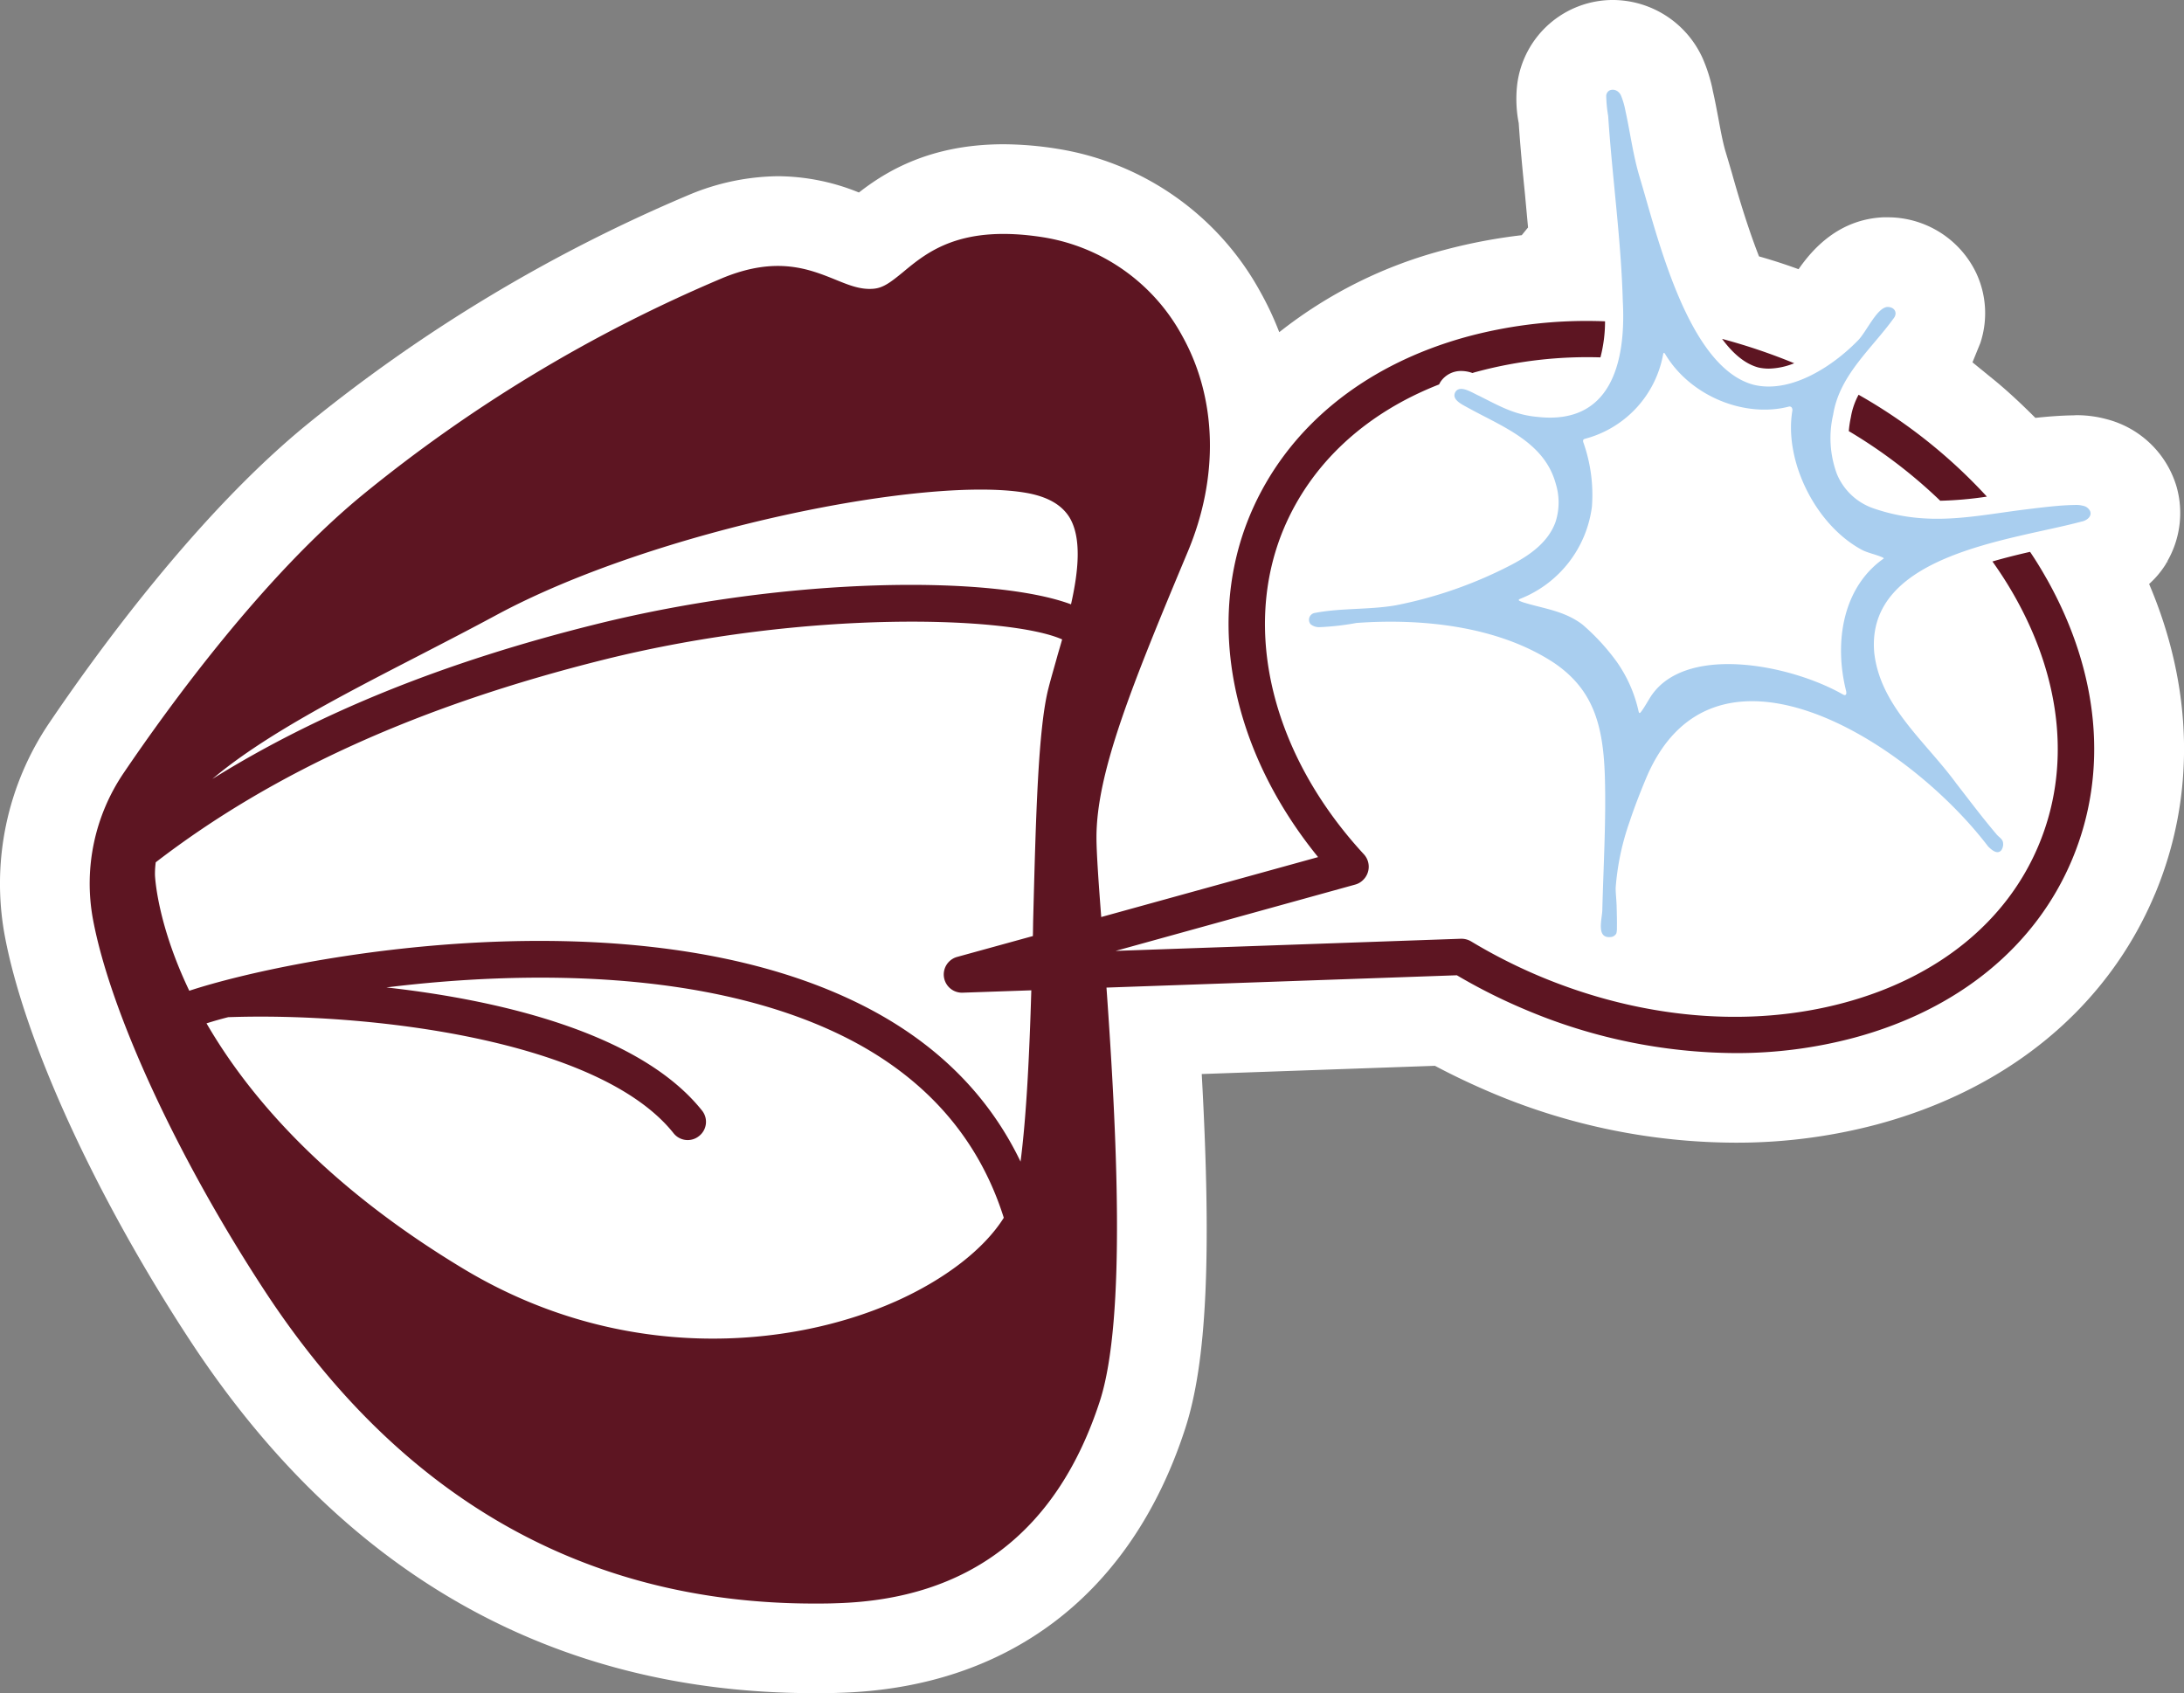
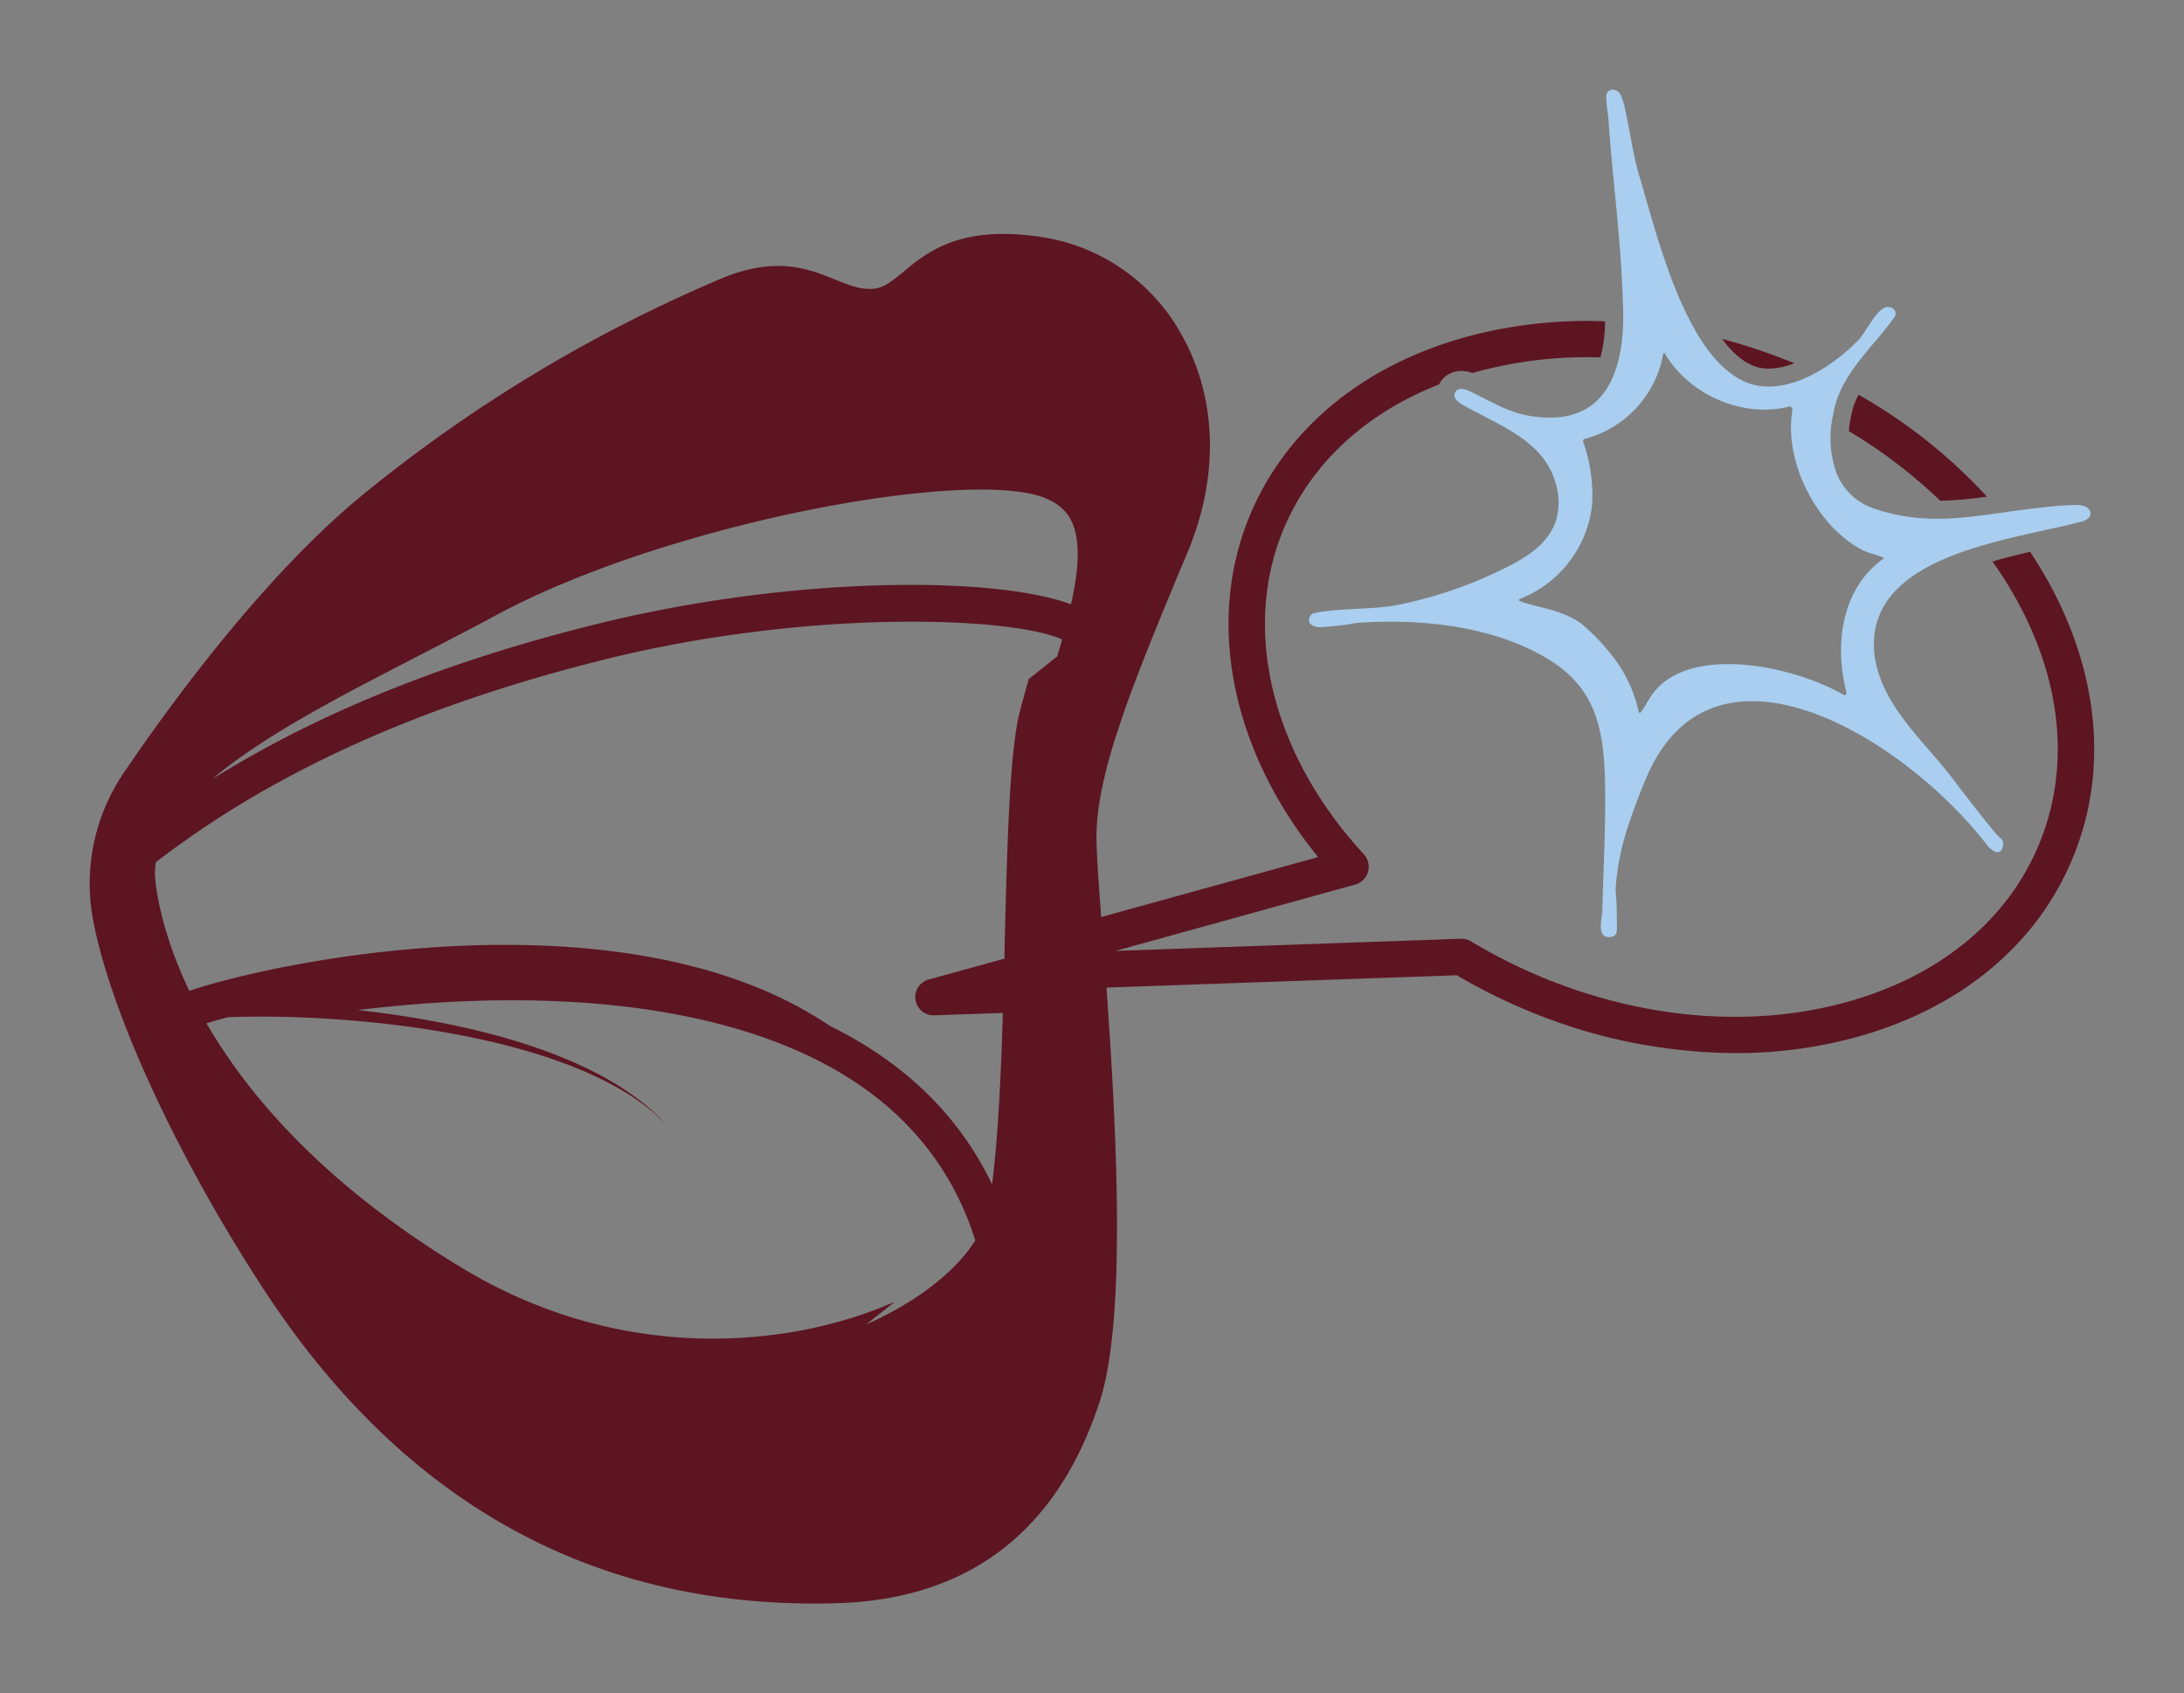
<svg xmlns="http://www.w3.org/2000/svg" width="327.425" height="253.844" viewBox="0 0 327.425 253.844">
  <rect x="0" y="0" width="327.425" height="253.844" fill="#808080" stroke="none" />
  <defs>
    <clipPath id="clip-path">
      <rect id="Rectangle_45" data-name="Rectangle 45" width="327.425" height="253.844" transform="translate(0 0)" fill="none" />
    </clipPath>
  </defs>
  <g id="Group_22" data-name="Group 22" transform="translate(0 0)" clip-path="url(#clip-path)">
-     <path id="Path_50" data-name="Path 50" d="M323.068,134.036c-7.114,16.957-21.894,29.216-41.618,34.529a81.819,81.819,0,0,1-21.323,2.75,94.409,94.409,0,0,1-36.521-7.493c-2.966-1.257-5.808-2.61-8.487-4.032l-34.956,1.233c1.517,27.439.735,43.3-2.491,53.191-8.063,24.808-26.513,38.871-51.913,39.582-1.114.048-2.4.048-3.676.048-39.011,0-70.458-17.715-93.459-52.671-14.254-21.7-24.948-45.035-27.914-60.9a42.994,42.994,0,0,1,6.71-31.942c7.4-10.933,22.222-31.208,38.3-44.44a235.7,235.7,0,0,1,57.557-34.672,35.365,35.365,0,0,1,13.352-2.8,32.585,32.585,0,0,1,12.139,2.443c3.987-3.109,10.626-7.233,21.679-7.233a51.7,51.7,0,0,1,8.108.687,42.248,42.248,0,0,1,30.429,21.508,45.8,45.8,0,0,1,2.8,5.979,67.375,67.375,0,0,1,24.853-12.358,81.533,81.533,0,0,1,11.5-2.183c.366-.448.581-.714.946-1.158l-.475-5.149c-.352-3.437-.683-6.946-.923-10.5a18.769,18.769,0,0,1-.215-5.883A14.454,14.454,0,0,1,241.769,0a14.823,14.823,0,0,1,13.568,8.914,24.377,24.377,0,0,1,1.353,4.223l.116.591c.311,1.329.55,2.658.806,3.984.331,1.8.642,3.488,1.042,4.886.287.95.646,2.159,1.025,3.464.683,2.443,2.248,7.848,4.032,12.379,2.012.567,3.984,1.21,5.928,1.92,2.06-2.966,5.976-7.469,12.686-7.78h.523a14.694,14.694,0,0,1,13.424,8.35,14.208,14.208,0,0,1,.615,10.506l-1.175,2.887,3.471,2.826c2.088,1.732,4.059,3.6,5.959,5.5,1.8-.191,3.765-.355,5.689-.379l.427-.024a17.282,17.282,0,0,1,4.623.615,14.773,14.773,0,0,1,10.435,10.127,14.489,14.489,0,0,1-1.4,11.169l.1.1h-.164a2.581,2.581,0,0,1-.239.451,13.738,13.738,0,0,1-2.419,2.846c6.642,15.6,7,31.847.881,46.48" transform="translate(0.001 -0.001)" fill="#fff" />
-     <path id="Path_51" data-name="Path 51" d="M244.728,15.735c1.613,2.183,3.417,3.748,5.456,4.291a7.334,7.334,0,0,0,1.517.167,10.705,10.705,0,0,0,3.84-.806,88.292,88.292,0,0,0-10.814-3.652m20.466,8.371a10.767,10.767,0,0,0-1.162,3.393,15.648,15.648,0,0,0-.307,2.064A75.035,75.035,0,0,1,277.432,40a55.212,55.212,0,0,0,6.994-.618,78.962,78.962,0,0,0-19.232-15.272m28.174,27.559c-.758-1.353-1.589-2.706-2.467-4.008-1.968.448-3.864.922-5.644,1.445a57.894,57.894,0,0,1,3.345,5.241c7.113,12.594,8.395,25.827,3.581,37.3-4.79,11.456-15.129,19.827-29.1,23.6-14.2,3.844-30.425,2.443-45.65-3.936a80.091,80.091,0,0,1-10.363-5.265,2.9,2.9,0,0,0-1.4-.379h-.092L153.8,107.489,189.71,97.55a2.672,2.672,0,0,0,1.281-.782l.048-.048a2.762,2.762,0,0,0,0-3.7c-13.779-14.917-18.382-33.63-12.047-48.783,4.124-9.819,12.283-17.36,23.312-21.675a3.32,3.32,0,0,1,.236-.427,3.687,3.687,0,0,1,3.082-1.589,4.963,4.963,0,0,1,1.684.307c.263-.1.547-.164.806-.236a63.875,63.875,0,0,1,18.378-2.111,21.4,21.4,0,0,0,.69-5.405,68.99,68.99,0,0,0-20.49,2.252c-15.628,4.22-27.248,13.732-32.728,26.773-6.71,16.031-2.774,35.359,10.2,51.3l-32.513,8.986c-.427-5.5-.714-9.816-.714-11.928,0-9.676,5.2-22.577,13.684-42.828,4.7-11.2,4.411-22.98-.83-32.373A28.928,28.928,0,0,0,143.014.51c-12.426-1.968-17.428,2.18-21.081,5.217-1.852,1.517-2.966,2.371-4.435,2.491-1.9.164-3.581-.5-5.668-1.353-3.936-1.589-8.822-3.581-16.885-.284A220.959,220.959,0,0,0,40.829,39.19C26.052,51.354,12.108,70.47,5.111,80.785A29.523,29.523,0,0,0,.488,102.744C3.1,116.762,13.27,138.721,26.407,158.712c20.374,30.948,48,46.624,82.222,46.624,1.09,0,2.18,0,3.3-.048,19.871-.567,33.152-10.766,39.507-30.282,4.032-12.426,2.491-41,1-62.016l52.528-1.848a85.038,85.038,0,0,0,10.363,5.193,81.78,81.78,0,0,0,31.351,6.475,68.259,68.259,0,0,0,17.835-2.3c15.628-4.2,27.248-13.708,32.7-26.749,5.48-13.069,4.1-28.006-3.84-42.093M120.7,160.089c-15.723,6.97-40.956,9.345-64.694-4.958-20.753-12.5-32.182-25.895-38.492-36.78.974-.311,2.04-.618,3.249-.926,20.869-.735,55.517,3.3,66.758,17.384a2.7,2.7,0,0,0,3.844.427,2.7,2.7,0,0,0,.427-3.82c-8.989-11.265-29.219-16.434-47.314-18.45,21.012-2.583,48.213-2.631,68.323,7.233,12.31,6.047,20.445,15.249,24.238,27.3-2.918,4.65-8.75,9.225-16.338,12.594m24.354-96.756c-.451,1.633-.926,3.225-1.305,4.718-1.565,6.047-1.9,19.28-2.3,34.624-.024.854-.024,1.729-.048,2.583l-11.36,3.13a2.731,2.731,0,0,0,.83,5.361l10.294-.355c-.284,9.7-.735,18.9-1.613,25.683-4.91-10.219-13.045-18.214-24.357-23.763C81.425,98.736,30.7,108.272,14.93,113.465,10.212,103.6,9.809,96.7,9.785,96.105a12.879,12.879,0,0,1,.116-1.9C27.548,80.621,49.555,70.682,77.182,63.8c30.449-7.564,60.854-6.471,68.607-3.01-.236.854-.5,1.708-.735,2.539m2.064-7.8c-11.644-4.339-42.237-4.223-71.241,2.99-22.553,5.6-41.5,13.233-57.485,23.192C25.98,75.284,37.6,69.284,49.008,63.4c3.984-2.06,7.992-4.124,11.907-6.235,23.759-12.83,65.19-21.153,79.943-18.262,2.914.595,4.882,1.756,6.024,3.581,1.848,3.061,1.373,7.995.236,13.045" transform="translate(13.448 35.073)" fill="#5d1522" />
+     <path id="Path_51" data-name="Path 51" d="M244.728,15.735c1.613,2.183,3.417,3.748,5.456,4.291a7.334,7.334,0,0,0,1.517.167,10.705,10.705,0,0,0,3.84-.806,88.292,88.292,0,0,0-10.814-3.652m20.466,8.371a10.767,10.767,0,0,0-1.162,3.393,15.648,15.648,0,0,0-.307,2.064A75.035,75.035,0,0,1,277.432,40a55.212,55.212,0,0,0,6.994-.618,78.962,78.962,0,0,0-19.232-15.272m28.174,27.559c-.758-1.353-1.589-2.706-2.467-4.008-1.968.448-3.864.922-5.644,1.445a57.894,57.894,0,0,1,3.345,5.241c7.113,12.594,8.395,25.827,3.581,37.3-4.79,11.456-15.129,19.827-29.1,23.6-14.2,3.844-30.425,2.443-45.65-3.936a80.091,80.091,0,0,1-10.363-5.265,2.9,2.9,0,0,0-1.4-.379h-.092L153.8,107.489,189.71,97.55a2.672,2.672,0,0,0,1.281-.782l.048-.048a2.762,2.762,0,0,0,0-3.7c-13.779-14.917-18.382-33.63-12.047-48.783,4.124-9.819,12.283-17.36,23.312-21.675a3.32,3.32,0,0,1,.236-.427,3.687,3.687,0,0,1,3.082-1.589,4.963,4.963,0,0,1,1.684.307c.263-.1.547-.164.806-.236a63.875,63.875,0,0,1,18.378-2.111,21.4,21.4,0,0,0,.69-5.405,68.99,68.99,0,0,0-20.49,2.252c-15.628,4.22-27.248,13.732-32.728,26.773-6.71,16.031-2.774,35.359,10.2,51.3l-32.513,8.986c-.427-5.5-.714-9.816-.714-11.928,0-9.676,5.2-22.577,13.684-42.828,4.7-11.2,4.411-22.98-.83-32.373A28.928,28.928,0,0,0,143.014.51c-12.426-1.968-17.428,2.18-21.081,5.217-1.852,1.517-2.966,2.371-4.435,2.491-1.9.164-3.581-.5-5.668-1.353-3.936-1.589-8.822-3.581-16.885-.284A220.959,220.959,0,0,0,40.829,39.19C26.052,51.354,12.108,70.47,5.111,80.785A29.523,29.523,0,0,0,.488,102.744C3.1,116.762,13.27,138.721,26.407,158.712c20.374,30.948,48,46.624,82.222,46.624,1.09,0,2.18,0,3.3-.048,19.871-.567,33.152-10.766,39.507-30.282,4.032-12.426,2.491-41,1-62.016l52.528-1.848a85.038,85.038,0,0,0,10.363,5.193,81.78,81.78,0,0,0,31.351,6.475,68.259,68.259,0,0,0,17.835-2.3c15.628-4.2,27.248-13.708,32.7-26.749,5.48-13.069,4.1-28.006-3.84-42.093M120.7,160.089c-15.723,6.97-40.956,9.345-64.694-4.958-20.753-12.5-32.182-25.895-38.492-36.78.974-.311,2.04-.618,3.249-.926,20.869-.735,55.517,3.3,66.758,17.384c-8.989-11.265-29.219-16.434-47.314-18.45,21.012-2.583,48.213-2.631,68.323,7.233,12.31,6.047,20.445,15.249,24.238,27.3-2.918,4.65-8.75,9.225-16.338,12.594m24.354-96.756c-.451,1.633-.926,3.225-1.305,4.718-1.565,6.047-1.9,19.28-2.3,34.624-.024.854-.024,1.729-.048,2.583l-11.36,3.13a2.731,2.731,0,0,0,.83,5.361l10.294-.355c-.284,9.7-.735,18.9-1.613,25.683-4.91-10.219-13.045-18.214-24.357-23.763C81.425,98.736,30.7,108.272,14.93,113.465,10.212,103.6,9.809,96.7,9.785,96.105a12.879,12.879,0,0,1,.116-1.9C27.548,80.621,49.555,70.682,77.182,63.8c30.449-7.564,60.854-6.471,68.607-3.01-.236.854-.5,1.708-.735,2.539m2.064-7.8c-11.644-4.339-42.237-4.223-71.241,2.99-22.553,5.6-41.5,13.233-57.485,23.192C25.98,75.284,37.6,69.284,49.008,63.4c3.984-2.06,7.992-4.124,11.907-6.235,23.759-12.83,65.19-21.153,79.943-18.262,2.914.595,4.882,1.756,6.024,3.581,1.848,3.061,1.373,7.995.236,13.045" transform="translate(13.448 35.073)" fill="#5d1522" />
    <path id="Path_52" data-name="Path 52" d="M117.18,63.282a1.461,1.461,0,0,0-1.1-.905,4.181,4.181,0,0,0-1.274-.12c-2.327.031-5.135.4-7.219.653-7.9.97-14.678,2.7-22.933-.15a9.144,9.144,0,0,1-5.48-5.152,15.492,15.492,0,0,1-.557-8.9c.936-5.9,5.733-9.826,9.027-14.384.7-.834.208-1.763-.888-1.756-1.616.079-3.239,3.943-4.534,5.132-3.659,3.724-9.9,7.872-15.481,6.546-9.973-2.586-14.528-22.557-17.179-31.276-.96-3.239-1.37-6.553-2.084-9.778A11.9,11.9,0,0,0,46.828.924C46.325-.3,44.737-.3,44.59.88a20.434,20.434,0,0,0,.294,3.054c.612,9.239,1.941,18.529,2.194,27.791.5,9.276-1.852,18.57-12.826,17.322-3.434-.314-5.614-1.6-8.764-3.177-.946-.41-2.7-1.633-3.458-.635-.731,1.127.786,1.872,1.657,2.347,5.128,2.863,11.593,5.132,13.325,11.442a9.5,9.5,0,0,1-.024,5.788c-1.087,3.024-3.823,4.944-6.55,6.379A64.3,64.3,0,0,1,13.03,77.3c-3.946.683-8.138.383-12.068,1.131A1.042,1.042,0,0,0,.279,80.14a2.018,2.018,0,0,0,1.261.437,39.142,39.142,0,0,0,5.6-.632c9.478-.69,21.036.342,29.6,5.965,5.839,3.953,7.4,9.2,7.646,17.012.2,6.509-.208,13.383-.376,19.9.031,1.35-1.1,4.609,1.428,4.185a1.088,1.088,0,0,0,.673-.516,2.907,2.907,0,0,0,.082-.823c.024-1.182-.027-2.5-.044-3.458l-.007-.014c-.024-.864-.14-1.695-.133-2.562a38.246,38.246,0,0,1,2.053-9.789c.748-2.269,1.609-4.462,2.518-6.645,10.083-23.879,39.07-5.74,51.26,10.243.67.677,1.4,1.192,1.958.612a1.6,1.6,0,0,0,.263-1.288c-.133-.509-.676-.762-.991-1.182-2.091-2.457-4.021-5.04-6.007-7.592-4.612-6.307-11.395-11.565-12.29-19.6-1.3-14.78,20.712-16.858,31.037-19.639.7-.116,1.582-.683,1.363-1.473m-36.6,26.944c.031.2.024.431-.1.5-.106.065-.226.027-.366-.044-8.005-4.589-24.156-7.708-29.072.67-.4.649-.782,1.336-1.237,1.937-.062.068-.126.167-.219.154-.065-.017-.1-.116-.137-.256a20.585,20.585,0,0,0-3.266-7.411,32.672,32.672,0,0,0-5.163-5.607c-2.774-2.088-5.815-2.357-8.866-3.314a4.516,4.516,0,0,1-.594-.243c-.061-.048-.089-.085-.079-.13l0-.007a.527.527,0,0,1,.239-.157A17.2,17.2,0,0,0,42.448,62.51,23.537,23.537,0,0,0,41.173,52.9a.636.636,0,0,1-.041-.345c.02-.113.133-.178.29-.225a16.065,16.065,0,0,0,11.7-12.652c.031-.126.065-.226.116-.232s.126.075.2.2C57.266,46.034,65.455,49.219,72,47.5a.414.414,0,0,1,.389.133.674.674,0,0,1,.106.5c-1.261,7.517,3.478,17.2,10.554,20.917.858.4,1.777.591,2.655.933.2.092.454.15.5.294-6.065,4.237-7.537,12.409-5.627,19.95" transform="translate(196.213 13.452)" fill="#a9ceef" />
  </g>
</svg>